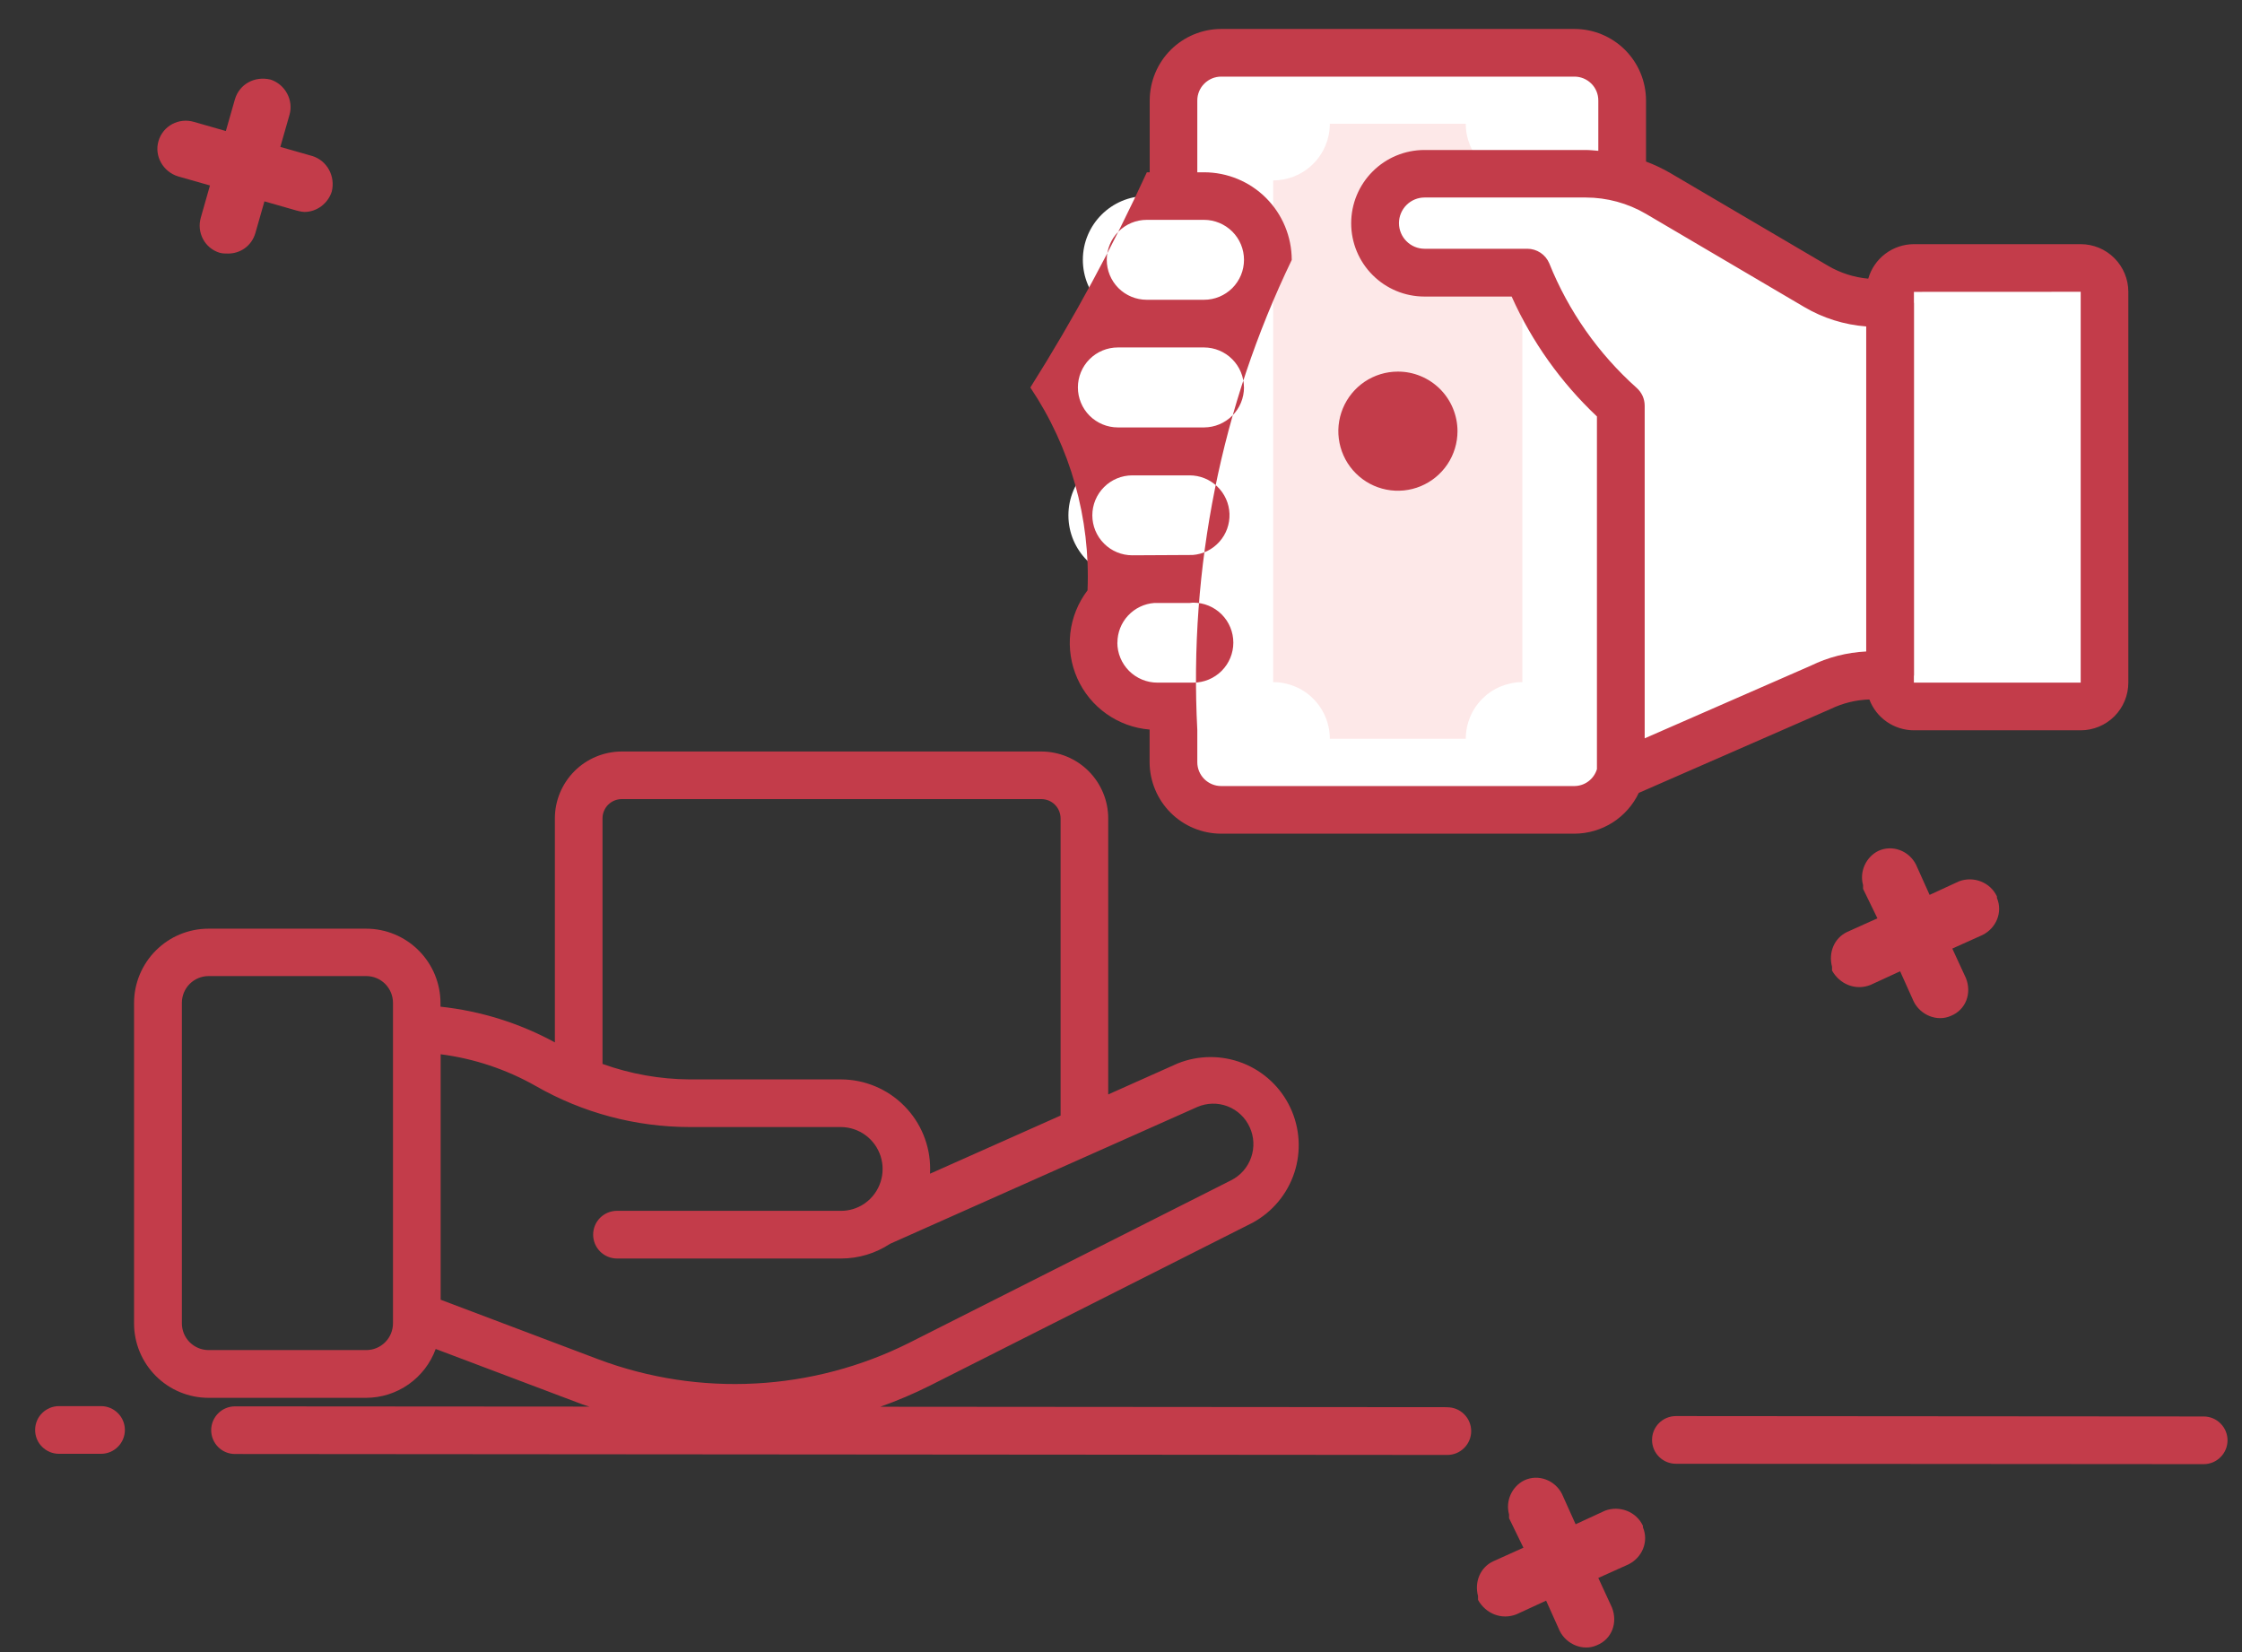
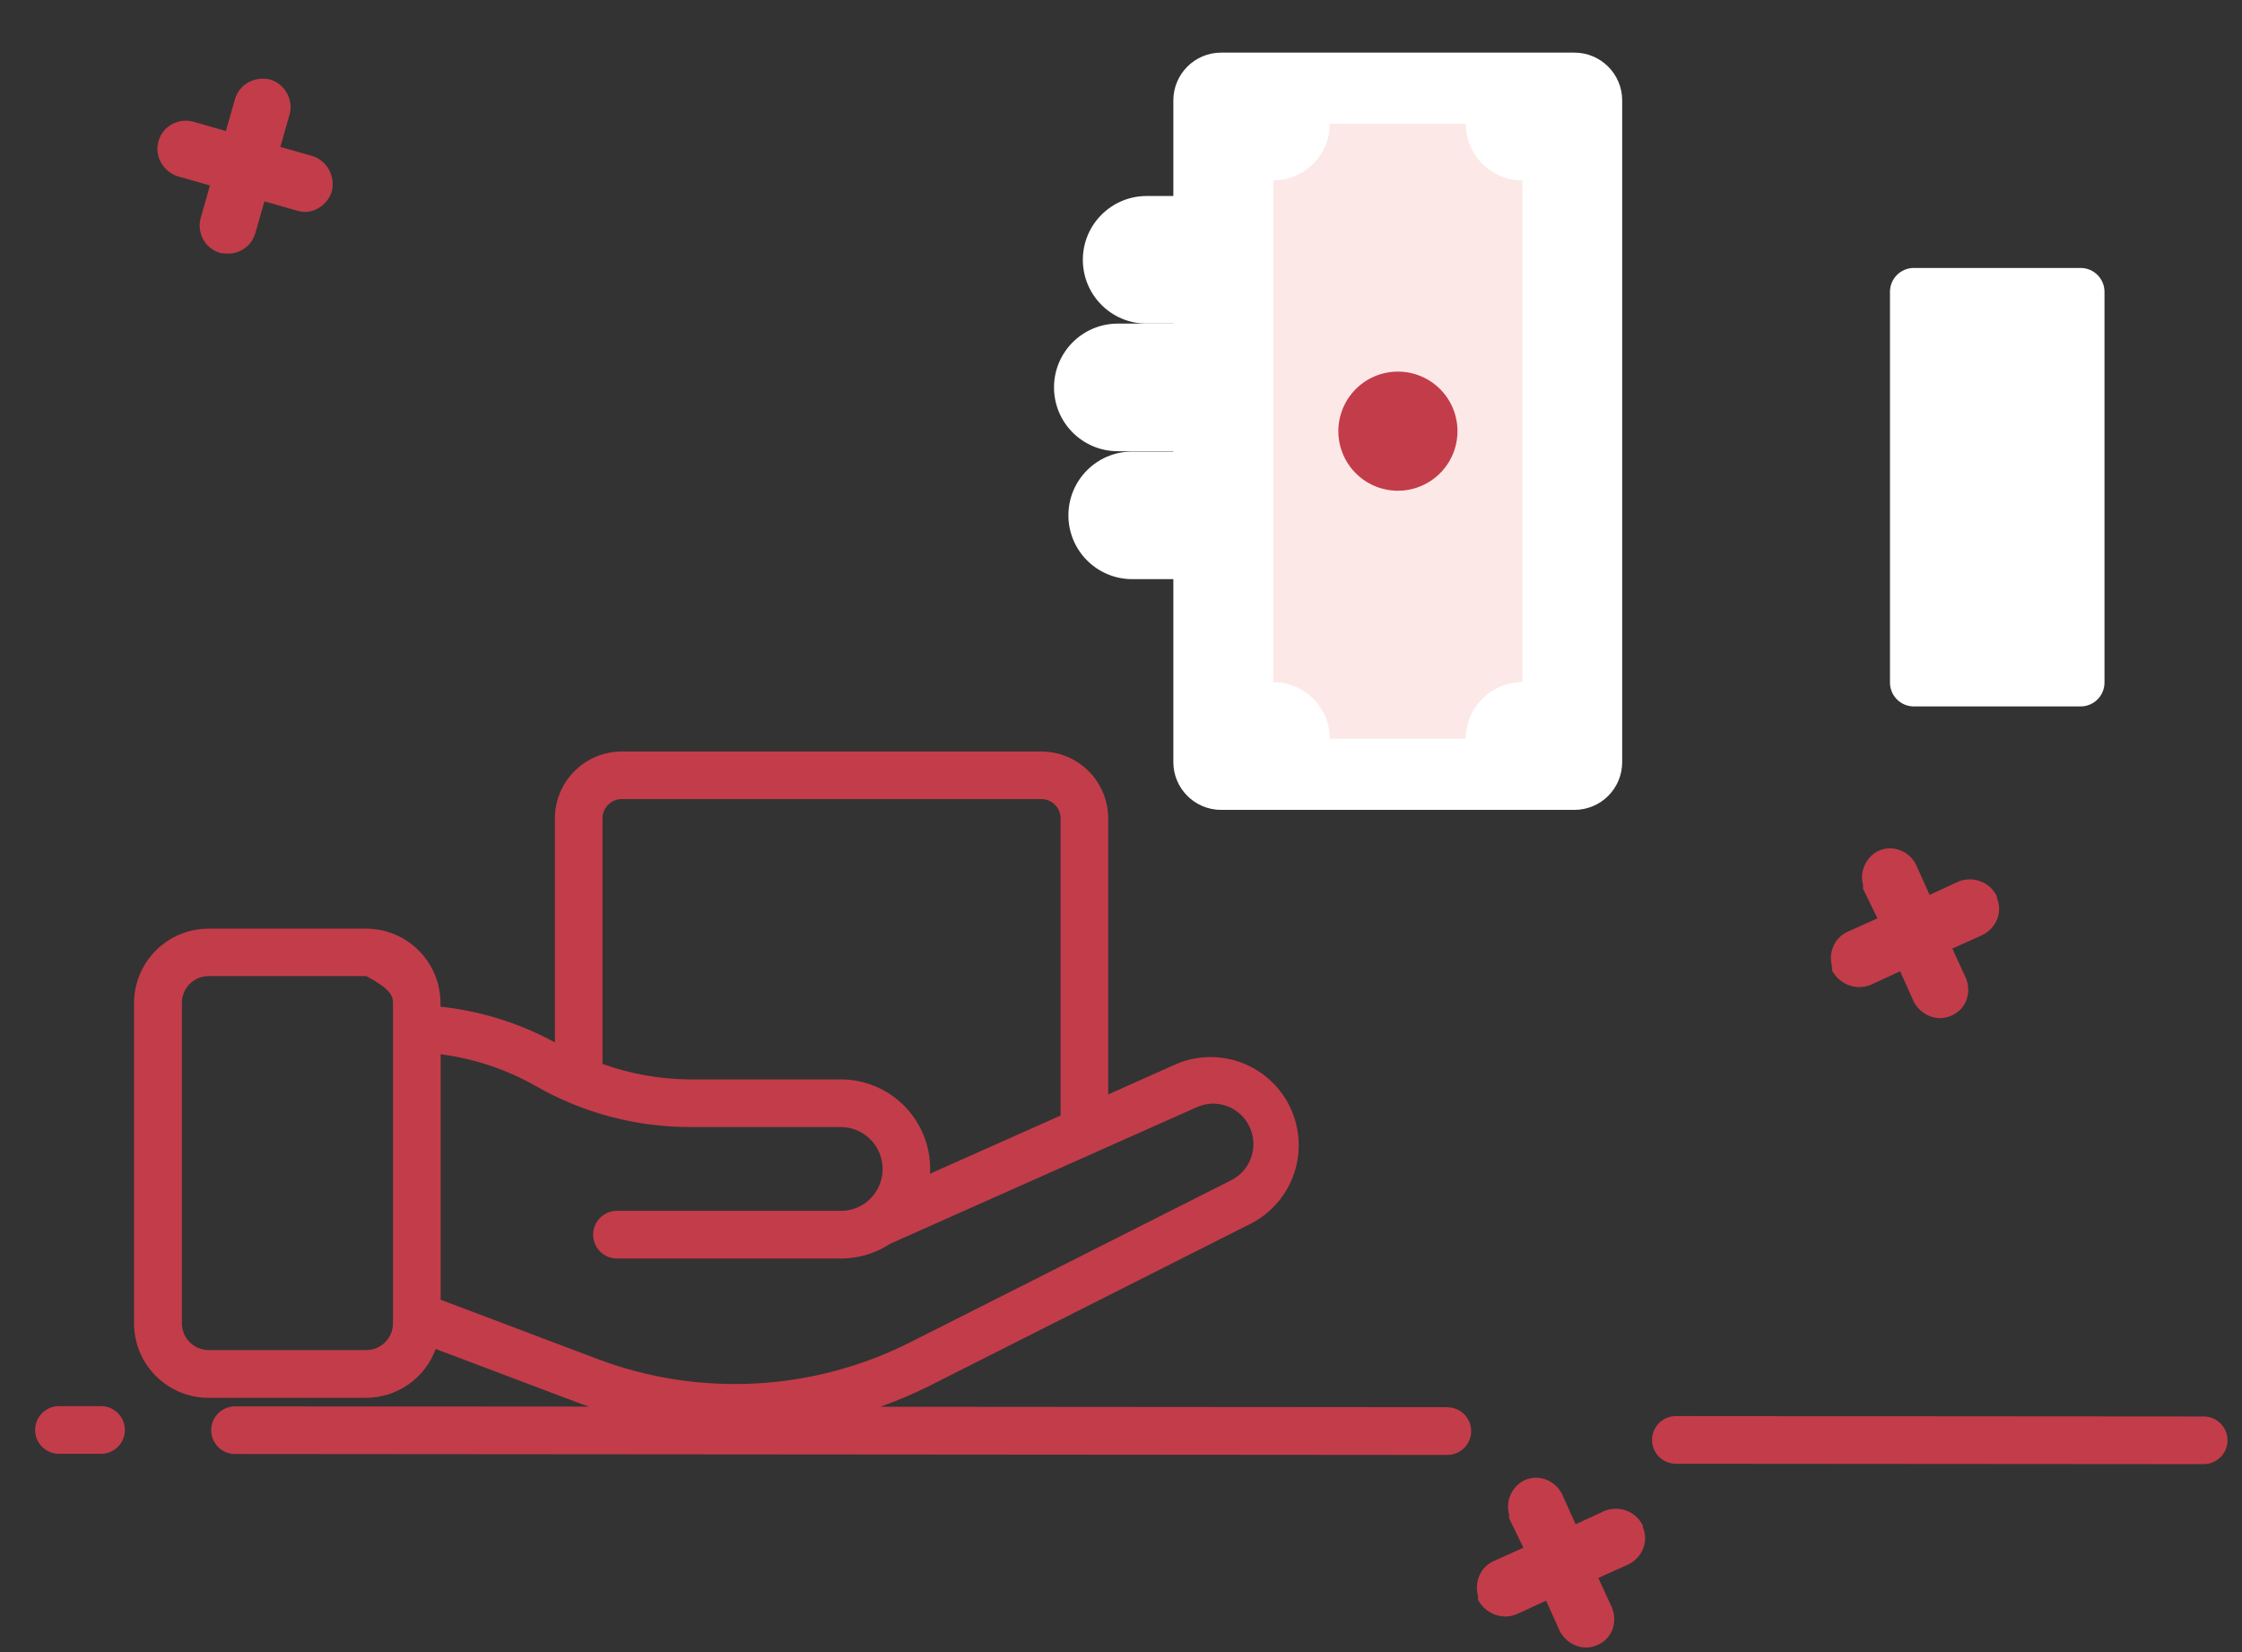
<svg xmlns="http://www.w3.org/2000/svg" width="57" height="42" viewBox="0 0 57 42" fill="none">
  <rect x="0" y="0" width="57" height="42" fill="#333333" stroke="none" />
  <path d="M52.897 6.812H48.657C48.322 6.812 48.05 7.084 48.05 7.419V17.352C48.05 17.687 48.322 17.959 48.657 17.959H52.897C53.232 17.959 53.504 17.687 53.504 17.352V7.419C53.504 7.084 53.232 6.812 52.897 6.812Z" fill="white" />
  <path d="M40.028 1.338H31.045C30.375 1.338 29.831 1.882 29.831 2.552V19.375C29.831 20.046 30.375 20.589 31.045 20.589H40.028C40.698 20.589 41.242 20.046 41.242 19.375V2.552C41.242 1.882 40.698 1.338 40.028 1.338Z" fill="white" />
  <path d="M32.369 17.341V4.586C32.558 4.586 32.745 4.549 32.92 4.477C33.095 4.404 33.254 4.298 33.387 4.164C33.521 4.031 33.627 3.872 33.699 3.697C33.772 3.522 33.809 3.335 33.809 3.146H37.266C37.265 3.335 37.303 3.522 37.375 3.697C37.447 3.872 37.553 4.031 37.687 4.164C37.821 4.298 37.979 4.404 38.154 4.477C38.329 4.549 38.516 4.586 38.705 4.586V17.341C38.516 17.341 38.329 17.379 38.154 17.451C37.979 17.523 37.821 17.629 37.687 17.763C37.553 17.897 37.447 18.056 37.375 18.23C37.303 18.405 37.265 18.592 37.266 18.781H33.809C33.809 18.592 33.772 18.405 33.699 18.23C33.627 18.056 33.521 17.897 33.387 17.763C33.254 17.629 33.095 17.523 32.92 17.451C32.745 17.379 32.558 17.341 32.369 17.341Z" fill="#FDE8E8" />
-   <path d="M41.206 19.698L46.271 17.482C46.693 17.273 47.158 17.164 47.629 17.164H48.053V7.705H47.724C47.179 7.705 46.644 7.558 46.175 7.281L42.156 4.918C41.597 4.589 40.959 4.416 40.31 4.416H36.215C35.881 4.416 35.562 4.549 35.326 4.784C35.09 5.02 34.957 5.34 34.957 5.673C34.957 6.007 35.09 6.327 35.326 6.562C35.562 6.798 35.881 6.93 36.215 6.93H38.826C39.348 8.227 40.162 9.385 41.205 10.316L41.206 19.698Z" fill="white" />
  <path d="M30.61 4.983H29.152C28.256 4.983 27.53 5.71 27.53 6.605C27.53 7.501 28.256 8.227 29.152 8.227H30.61C31.505 8.227 32.231 7.501 32.231 6.605C32.231 5.71 31.505 4.983 30.61 4.983Z" fill="white" />
  <path d="M30.61 8.227H28.419C27.523 8.227 26.797 8.953 26.797 9.849C26.797 10.745 27.523 11.471 28.419 11.471H30.61C31.506 11.471 32.232 10.745 32.232 9.849C32.232 8.953 31.506 8.227 30.61 8.227Z" fill="white" />
  <path d="M30.242 11.479H28.785C27.889 11.479 27.163 12.205 27.163 13.101C27.163 13.997 27.889 14.723 28.785 14.723H30.242C31.138 14.723 31.864 13.997 31.864 13.101C31.864 12.205 31.138 11.479 30.242 11.479Z" fill="white" />
-   <path d="M30.34 14.715H29.424C28.528 14.715 27.802 15.441 27.802 16.337C27.802 17.233 28.528 17.959 29.424 17.959H30.34C31.235 17.959 31.961 17.233 31.961 16.337C31.961 15.441 31.235 14.715 30.34 14.715Z" fill="white" />
  <path d="M2.569 35.747H1.498C1.338 35.747 1.184 35.811 1.07 35.925C0.956 36.038 0.893 36.192 0.893 36.353C0.893 36.514 0.956 36.668 1.07 36.781C1.184 36.895 1.338 36.959 1.498 36.959H2.569C2.73 36.959 2.884 36.895 2.997 36.781C3.111 36.668 3.175 36.514 3.175 36.353C3.175 36.192 3.111 36.038 2.997 35.925C2.884 35.811 2.73 35.747 2.569 35.747Z" fill="#C33C4A" />
-   <path d="M36.798 35.774L22.379 35.763C22.812 35.61 23.235 35.43 23.645 35.224L31.845 31.085C32.348 30.812 32.728 30.357 32.907 29.813C33.085 29.269 33.049 28.677 32.805 28.159C32.561 27.641 32.128 27.236 31.595 27.027C31.061 26.819 30.469 26.822 29.938 27.036L28.175 27.823V20.805C28.175 20.355 27.995 19.923 27.677 19.604C27.358 19.285 26.926 19.106 26.475 19.105H15.807C15.356 19.106 14.924 19.285 14.605 19.604C14.287 19.923 14.107 20.355 14.107 20.805V26.5C13.206 26.009 12.218 25.701 11.199 25.592V25.499C11.198 24.998 10.999 24.517 10.644 24.163C10.29 23.808 9.81 23.609 9.308 23.609H5.299C4.798 23.609 4.317 23.809 3.963 24.163C3.608 24.517 3.409 24.998 3.408 25.499V33.645C3.409 34.147 3.608 34.627 3.963 34.981C4.317 35.336 4.798 35.535 5.299 35.536H9.308C9.695 35.535 10.072 35.415 10.388 35.193C10.704 34.971 10.945 34.657 11.077 34.294L14.797 35.699C14.857 35.722 14.923 35.738 14.985 35.759L5.975 35.753C5.814 35.753 5.66 35.816 5.547 35.93C5.433 36.044 5.369 36.198 5.369 36.358C5.369 36.519 5.433 36.673 5.547 36.787C5.66 36.901 5.814 36.964 5.975 36.964L36.797 36.988C36.958 36.988 37.112 36.924 37.225 36.81C37.339 36.697 37.403 36.543 37.403 36.382C37.403 36.221 37.339 36.067 37.225 35.954C37.112 35.84 36.958 35.776 36.797 35.776L36.798 35.774ZM15.807 20.315H26.475C26.605 20.315 26.729 20.366 26.82 20.458C26.912 20.549 26.963 20.674 26.964 20.803V28.36L23.645 29.838C23.645 29.798 23.648 29.757 23.648 29.717C23.649 29.115 23.411 28.537 22.986 28.111C22.562 27.684 21.985 27.443 21.383 27.441H17.531C16.777 27.436 16.028 27.303 15.318 27.047V20.807C15.318 20.742 15.33 20.678 15.355 20.619C15.379 20.559 15.415 20.505 15.46 20.459C15.506 20.414 15.56 20.377 15.62 20.352C15.679 20.328 15.743 20.315 15.807 20.315ZM9.991 33.643C9.991 33.823 9.919 33.996 9.792 34.123C9.665 34.25 9.493 34.322 9.313 34.322H5.303C5.123 34.322 4.951 34.25 4.823 34.123C4.696 33.996 4.624 33.823 4.624 33.643V25.493C4.624 25.313 4.696 25.14 4.823 25.013C4.951 24.886 5.123 24.814 5.303 24.814H9.313C9.493 24.814 9.665 24.886 9.792 25.013C9.919 25.14 9.991 25.313 9.991 25.493V33.643ZM11.203 33.042V26.802C12.053 26.911 12.873 27.185 13.618 27.607C14.81 28.291 16.16 28.651 17.534 28.652H21.386C21.61 28.655 21.827 28.728 22.007 28.861C22.187 28.994 22.32 29.181 22.389 29.394C22.457 29.607 22.456 29.836 22.387 30.049C22.318 30.262 22.184 30.448 22.003 30.58C21.989 30.588 21.976 30.598 21.963 30.608C21.792 30.721 21.591 30.782 21.386 30.782H15.685C15.525 30.782 15.371 30.846 15.257 30.959C15.143 31.073 15.08 31.227 15.08 31.388C15.08 31.548 15.143 31.702 15.257 31.816C15.371 31.93 15.525 31.994 15.685 31.994H21.386C21.828 31.994 22.259 31.864 22.627 31.621L30.435 28.144C30.681 28.036 30.959 28.029 31.21 28.125C31.461 28.222 31.663 28.413 31.773 28.658C31.884 28.9 31.896 29.176 31.808 29.427C31.72 29.678 31.539 29.885 31.301 30.005L23.102 34.144C21.889 34.749 20.564 35.099 19.209 35.171C17.855 35.244 16.5 35.037 15.229 34.563L11.203 33.042Z" fill="#C33C4A" />
+   <path d="M36.798 35.774L22.379 35.763C22.812 35.61 23.235 35.43 23.645 35.224L31.845 31.085C32.348 30.812 32.728 30.357 32.907 29.813C33.085 29.269 33.049 28.677 32.805 28.159C32.561 27.641 32.128 27.236 31.595 27.027C31.061 26.819 30.469 26.822 29.938 27.036L28.175 27.823V20.805C28.175 20.355 27.995 19.923 27.677 19.604C27.358 19.285 26.926 19.106 26.475 19.105H15.807C15.356 19.106 14.924 19.285 14.605 19.604C14.287 19.923 14.107 20.355 14.107 20.805V26.5C13.206 26.009 12.218 25.701 11.199 25.592V25.499C11.198 24.998 10.999 24.517 10.644 24.163C10.29 23.808 9.81 23.609 9.308 23.609H5.299C4.798 23.609 4.317 23.809 3.963 24.163C3.608 24.517 3.409 24.998 3.408 25.499V33.645C3.409 34.147 3.608 34.627 3.963 34.981C4.317 35.336 4.798 35.535 5.299 35.536H9.308C9.695 35.535 10.072 35.415 10.388 35.193C10.704 34.971 10.945 34.657 11.077 34.294L14.797 35.699C14.857 35.722 14.923 35.738 14.985 35.759L5.975 35.753C5.814 35.753 5.66 35.816 5.547 35.93C5.433 36.044 5.369 36.198 5.369 36.358C5.369 36.519 5.433 36.673 5.547 36.787C5.66 36.901 5.814 36.964 5.975 36.964L36.797 36.988C36.958 36.988 37.112 36.924 37.225 36.81C37.339 36.697 37.403 36.543 37.403 36.382C37.403 36.221 37.339 36.067 37.225 35.954C37.112 35.84 36.958 35.776 36.797 35.776L36.798 35.774ZM15.807 20.315H26.475C26.605 20.315 26.729 20.366 26.82 20.458C26.912 20.549 26.963 20.674 26.964 20.803V28.36L23.645 29.838C23.645 29.798 23.648 29.757 23.648 29.717C23.649 29.115 23.411 28.537 22.986 28.111C22.562 27.684 21.985 27.443 21.383 27.441H17.531C16.777 27.436 16.028 27.303 15.318 27.047V20.807C15.318 20.742 15.33 20.678 15.355 20.619C15.379 20.559 15.415 20.505 15.46 20.459C15.506 20.414 15.56 20.377 15.62 20.352C15.679 20.328 15.743 20.315 15.807 20.315ZM9.991 33.643C9.991 33.823 9.919 33.996 9.792 34.123C9.665 34.25 9.493 34.322 9.313 34.322H5.303C5.123 34.322 4.951 34.25 4.823 34.123C4.696 33.996 4.624 33.823 4.624 33.643V25.493C4.624 25.313 4.696 25.14 4.823 25.013C4.951 24.886 5.123 24.814 5.303 24.814H9.313C9.919 25.14 9.991 25.313 9.991 25.493V33.643ZM11.203 33.042V26.802C12.053 26.911 12.873 27.185 13.618 27.607C14.81 28.291 16.16 28.651 17.534 28.652H21.386C21.61 28.655 21.827 28.728 22.007 28.861C22.187 28.994 22.32 29.181 22.389 29.394C22.457 29.607 22.456 29.836 22.387 30.049C22.318 30.262 22.184 30.448 22.003 30.58C21.989 30.588 21.976 30.598 21.963 30.608C21.792 30.721 21.591 30.782 21.386 30.782H15.685C15.525 30.782 15.371 30.846 15.257 30.959C15.143 31.073 15.08 31.227 15.08 31.388C15.08 31.548 15.143 31.702 15.257 31.816C15.371 31.93 15.525 31.994 15.685 31.994H21.386C21.828 31.994 22.259 31.864 22.627 31.621L30.435 28.144C30.681 28.036 30.959 28.029 31.21 28.125C31.461 28.222 31.663 28.413 31.773 28.658C31.884 28.9 31.896 29.176 31.808 29.427C31.72 29.678 31.539 29.885 31.301 30.005L23.102 34.144C21.889 34.749 20.564 35.099 19.209 35.171C17.855 35.244 16.5 35.037 15.229 34.563L11.203 33.042Z" fill="#C33C4A" />
  <path d="M4.531 4.485L5.338 4.715L5.108 5.523C4.992 5.908 5.204 6.312 5.588 6.427C5.665 6.446 5.723 6.446 5.8 6.446C6.108 6.446 6.396 6.254 6.492 5.927L6.723 5.119L7.531 5.35C7.531 5.35 7.665 5.388 7.742 5.388C8.05 5.388 8.338 5.177 8.435 4.869C8.531 4.485 8.319 4.081 7.935 3.965L7.127 3.735L7.358 2.927C7.473 2.542 7.242 2.138 6.877 2.023C6.473 1.927 6.088 2.138 5.973 2.523L5.742 3.331L4.935 3.1C4.55 2.985 4.146 3.196 4.031 3.581C3.915 3.965 4.146 4.369 4.531 4.485Z" fill="#C33C4A" />
  <path d="M56.026 36.01L42.607 36C42.446 36 42.292 36.064 42.178 36.178C42.065 36.291 42.001 36.445 42.001 36.606C42.001 36.767 42.065 36.921 42.178 37.034C42.292 37.148 42.446 37.212 42.607 37.212L56.026 37.222C56.187 37.222 56.341 37.158 56.454 37.044C56.568 36.931 56.632 36.777 56.632 36.616C56.632 36.456 56.568 36.301 56.454 36.188C56.341 36.074 56.187 36.01 56.026 36.01Z" fill="#C33C4A" />
  <path d="M50.769 22.788C50.596 22.423 50.173 22.269 49.808 22.404L49.058 22.75L48.712 21.981C48.539 21.634 48.116 21.462 47.75 21.634C47.443 21.788 47.269 22.154 47.366 22.5V22.596L47.731 23.346L46.962 23.692C46.635 23.846 46.481 24.212 46.577 24.577V24.673C46.769 25.019 47.173 25.192 47.558 25.038L48.308 24.692L48.654 25.462C48.827 25.808 49.25 25.981 49.596 25.827C49.981 25.673 50.135 25.25 49.981 24.865L49.635 24.115L50.404 23.769C50.75 23.596 50.923 23.192 50.769 22.827V22.788Z" fill="#C33C4A" />
  <path d="M41.769 38.788C41.596 38.423 41.173 38.269 40.808 38.404L40.058 38.75L39.712 37.981C39.539 37.635 39.116 37.462 38.75 37.635C38.443 37.788 38.269 38.154 38.366 38.5V38.596L38.731 39.346L37.962 39.692C37.635 39.846 37.481 40.212 37.577 40.577V40.673C37.769 41.019 38.173 41.192 38.558 41.038L39.308 40.692L39.654 41.462C39.827 41.808 40.25 41.981 40.596 41.827C40.981 41.673 41.135 41.25 40.981 40.865L40.635 40.115L41.404 39.769C41.75 39.596 41.923 39.192 41.769 38.827V38.788Z" fill="#C33C4A" />
-   <path d="M46.541 18.024C46.849 17.875 47.184 17.793 47.526 17.782C47.613 18.012 47.767 18.21 47.969 18.35C48.172 18.49 48.411 18.565 48.657 18.566H52.898C53.219 18.566 53.528 18.438 53.755 18.211C53.982 17.984 54.11 17.675 54.11 17.354V7.418C54.11 7.097 53.982 6.789 53.755 6.562C53.528 6.334 53.219 6.207 52.898 6.207H48.657C48.395 6.208 48.14 6.294 47.931 6.452C47.722 6.61 47.57 6.832 47.498 7.084C47.14 7.052 46.794 6.942 46.484 6.762L42.465 4.399C42.268 4.285 42.062 4.187 41.848 4.107V2.554C41.847 2.072 41.656 1.61 41.315 1.269C40.974 0.929 40.513 0.737 40.031 0.736H31.047C30.566 0.737 30.104 0.929 29.763 1.269C29.423 1.61 29.231 2.072 29.23 2.554V4.38H29.157C28.292 6.267 27.303 8.095 26.195 9.851C27.216 11.372 27.725 13.178 27.649 15.008C27.409 15.323 27.258 15.697 27.212 16.091C27.167 16.485 27.228 16.883 27.389 17.245C27.55 17.607 27.806 17.919 28.13 18.148C28.453 18.377 28.832 18.515 29.227 18.547V19.377C29.229 19.858 29.421 20.32 29.761 20.661C30.102 21.001 30.563 21.193 31.045 21.194H40.028C40.371 21.193 40.706 21.095 40.996 20.912C41.285 20.728 41.517 20.467 41.664 20.157L46.541 18.024ZM52.899 7.418V17.354H48.658V17.186C48.658 17.178 48.662 17.172 48.662 17.165V7.706C48.662 7.701 48.659 7.696 48.659 7.692V7.42L52.899 7.418ZM45.871 7.805C46.351 8.088 46.89 8.257 47.446 8.299V16.562C46.955 16.586 46.473 16.709 46.031 16.926L41.814 18.77V10.315C41.814 10.229 41.796 10.144 41.761 10.065C41.725 9.987 41.673 9.917 41.609 9.86C40.635 8.99 39.875 7.907 39.388 6.694C39.342 6.585 39.264 6.491 39.165 6.425C39.065 6.359 38.949 6.324 38.829 6.324H36.218C36.045 6.324 35.88 6.255 35.758 6.133C35.636 6.011 35.567 5.845 35.567 5.672C35.567 5.5 35.636 5.334 35.758 5.212C35.88 5.09 36.045 5.021 36.218 5.021H40.314C40.855 5.021 41.386 5.166 41.852 5.44L45.871 7.805ZM29.154 5.589H30.611C30.745 5.589 30.877 5.616 31 5.667C31.123 5.718 31.235 5.793 31.33 5.887C31.424 5.981 31.499 6.093 31.55 6.217C31.601 6.34 31.627 6.472 31.627 6.605C31.627 6.739 31.601 6.871 31.55 6.994C31.499 7.117 31.424 7.229 31.33 7.324C31.235 7.418 31.123 7.493 31 7.544C30.877 7.595 30.745 7.621 30.611 7.621H29.154C28.884 7.621 28.626 7.514 28.435 7.324C28.245 7.133 28.138 6.875 28.138 6.605C28.138 6.336 28.245 6.078 28.435 5.887C28.626 5.696 28.884 5.589 29.154 5.589ZM30.323 14.109L28.787 14.117C28.518 14.117 28.259 14.01 28.069 13.819C27.878 13.629 27.771 13.37 27.771 13.101C27.771 12.832 27.878 12.573 28.069 12.383C28.259 12.192 28.518 12.085 28.787 12.085H30.244C30.506 12.085 30.758 12.186 30.947 12.368C31.136 12.549 31.248 12.797 31.258 13.059C31.268 13.321 31.177 13.577 31.002 13.772C30.828 13.968 30.585 14.089 30.323 14.109ZM31.627 9.849C31.627 10.118 31.52 10.377 31.329 10.567C31.139 10.758 30.881 10.865 30.611 10.866H28.42C28.15 10.866 27.892 10.758 27.701 10.568C27.511 10.377 27.404 10.119 27.404 9.849C27.404 9.58 27.511 9.321 27.701 9.131C27.892 8.94 28.15 8.833 28.42 8.833H30.611C30.88 8.834 31.138 8.941 31.328 9.132C31.518 9.322 31.625 9.58 31.626 9.849H31.627ZM28.409 16.337C28.409 16.082 28.506 15.836 28.679 15.65C28.853 15.463 29.091 15.348 29.345 15.329H30.244C30.271 15.329 30.296 15.322 30.323 15.321H30.34C30.609 15.321 30.868 15.428 31.058 15.618C31.249 15.809 31.356 16.068 31.356 16.337C31.356 16.607 31.249 16.865 31.058 17.056C30.868 17.246 30.609 17.354 30.34 17.354H29.424C29.155 17.354 28.896 17.246 28.705 17.056C28.515 16.865 28.407 16.607 28.407 16.337H28.409ZM40.029 19.983H31.046C30.886 19.983 30.732 19.919 30.618 19.806C30.504 19.692 30.44 19.538 30.44 19.378V18.557C30.224 14.436 31.049 10.326 32.841 6.608C32.84 6.017 32.605 5.451 32.188 5.033C31.77 4.615 31.204 4.381 30.613 4.38H30.44V2.554C30.44 2.393 30.504 2.239 30.618 2.126C30.732 2.012 30.886 1.948 31.046 1.948H40.029C40.19 1.948 40.344 2.012 40.458 2.126C40.572 2.239 40.635 2.393 40.635 2.554V3.834C40.528 3.826 40.42 3.813 40.311 3.813H36.215C35.721 3.813 35.247 4.009 34.898 4.359C34.548 4.708 34.352 5.182 34.352 5.676C34.352 6.17 34.548 6.644 34.898 6.993C35.247 7.343 35.721 7.539 36.215 7.539H38.432C38.947 8.688 39.684 9.723 40.6 10.587V19.553C40.563 19.677 40.487 19.785 40.385 19.862C40.282 19.94 40.157 19.982 40.028 19.983H40.029Z" fill="#C33C4A" />
  <path d="M35.537 9.447C35.237 9.447 34.945 9.537 34.696 9.703C34.448 9.87 34.254 10.107 34.14 10.384C34.026 10.661 33.996 10.965 34.055 11.258C34.114 11.552 34.258 11.822 34.47 12.033C34.682 12.245 34.952 12.389 35.246 12.447C35.539 12.505 35.844 12.475 36.12 12.36C36.397 12.245 36.633 12.051 36.8 11.802C36.966 11.553 37.055 11.261 37.055 10.961C37.055 10.762 37.015 10.565 36.939 10.381C36.863 10.197 36.751 10.03 36.61 9.889C36.469 9.749 36.302 9.637 36.117 9.561C35.933 9.485 35.736 9.446 35.537 9.447Z" fill="#C33C4A" />
</svg>